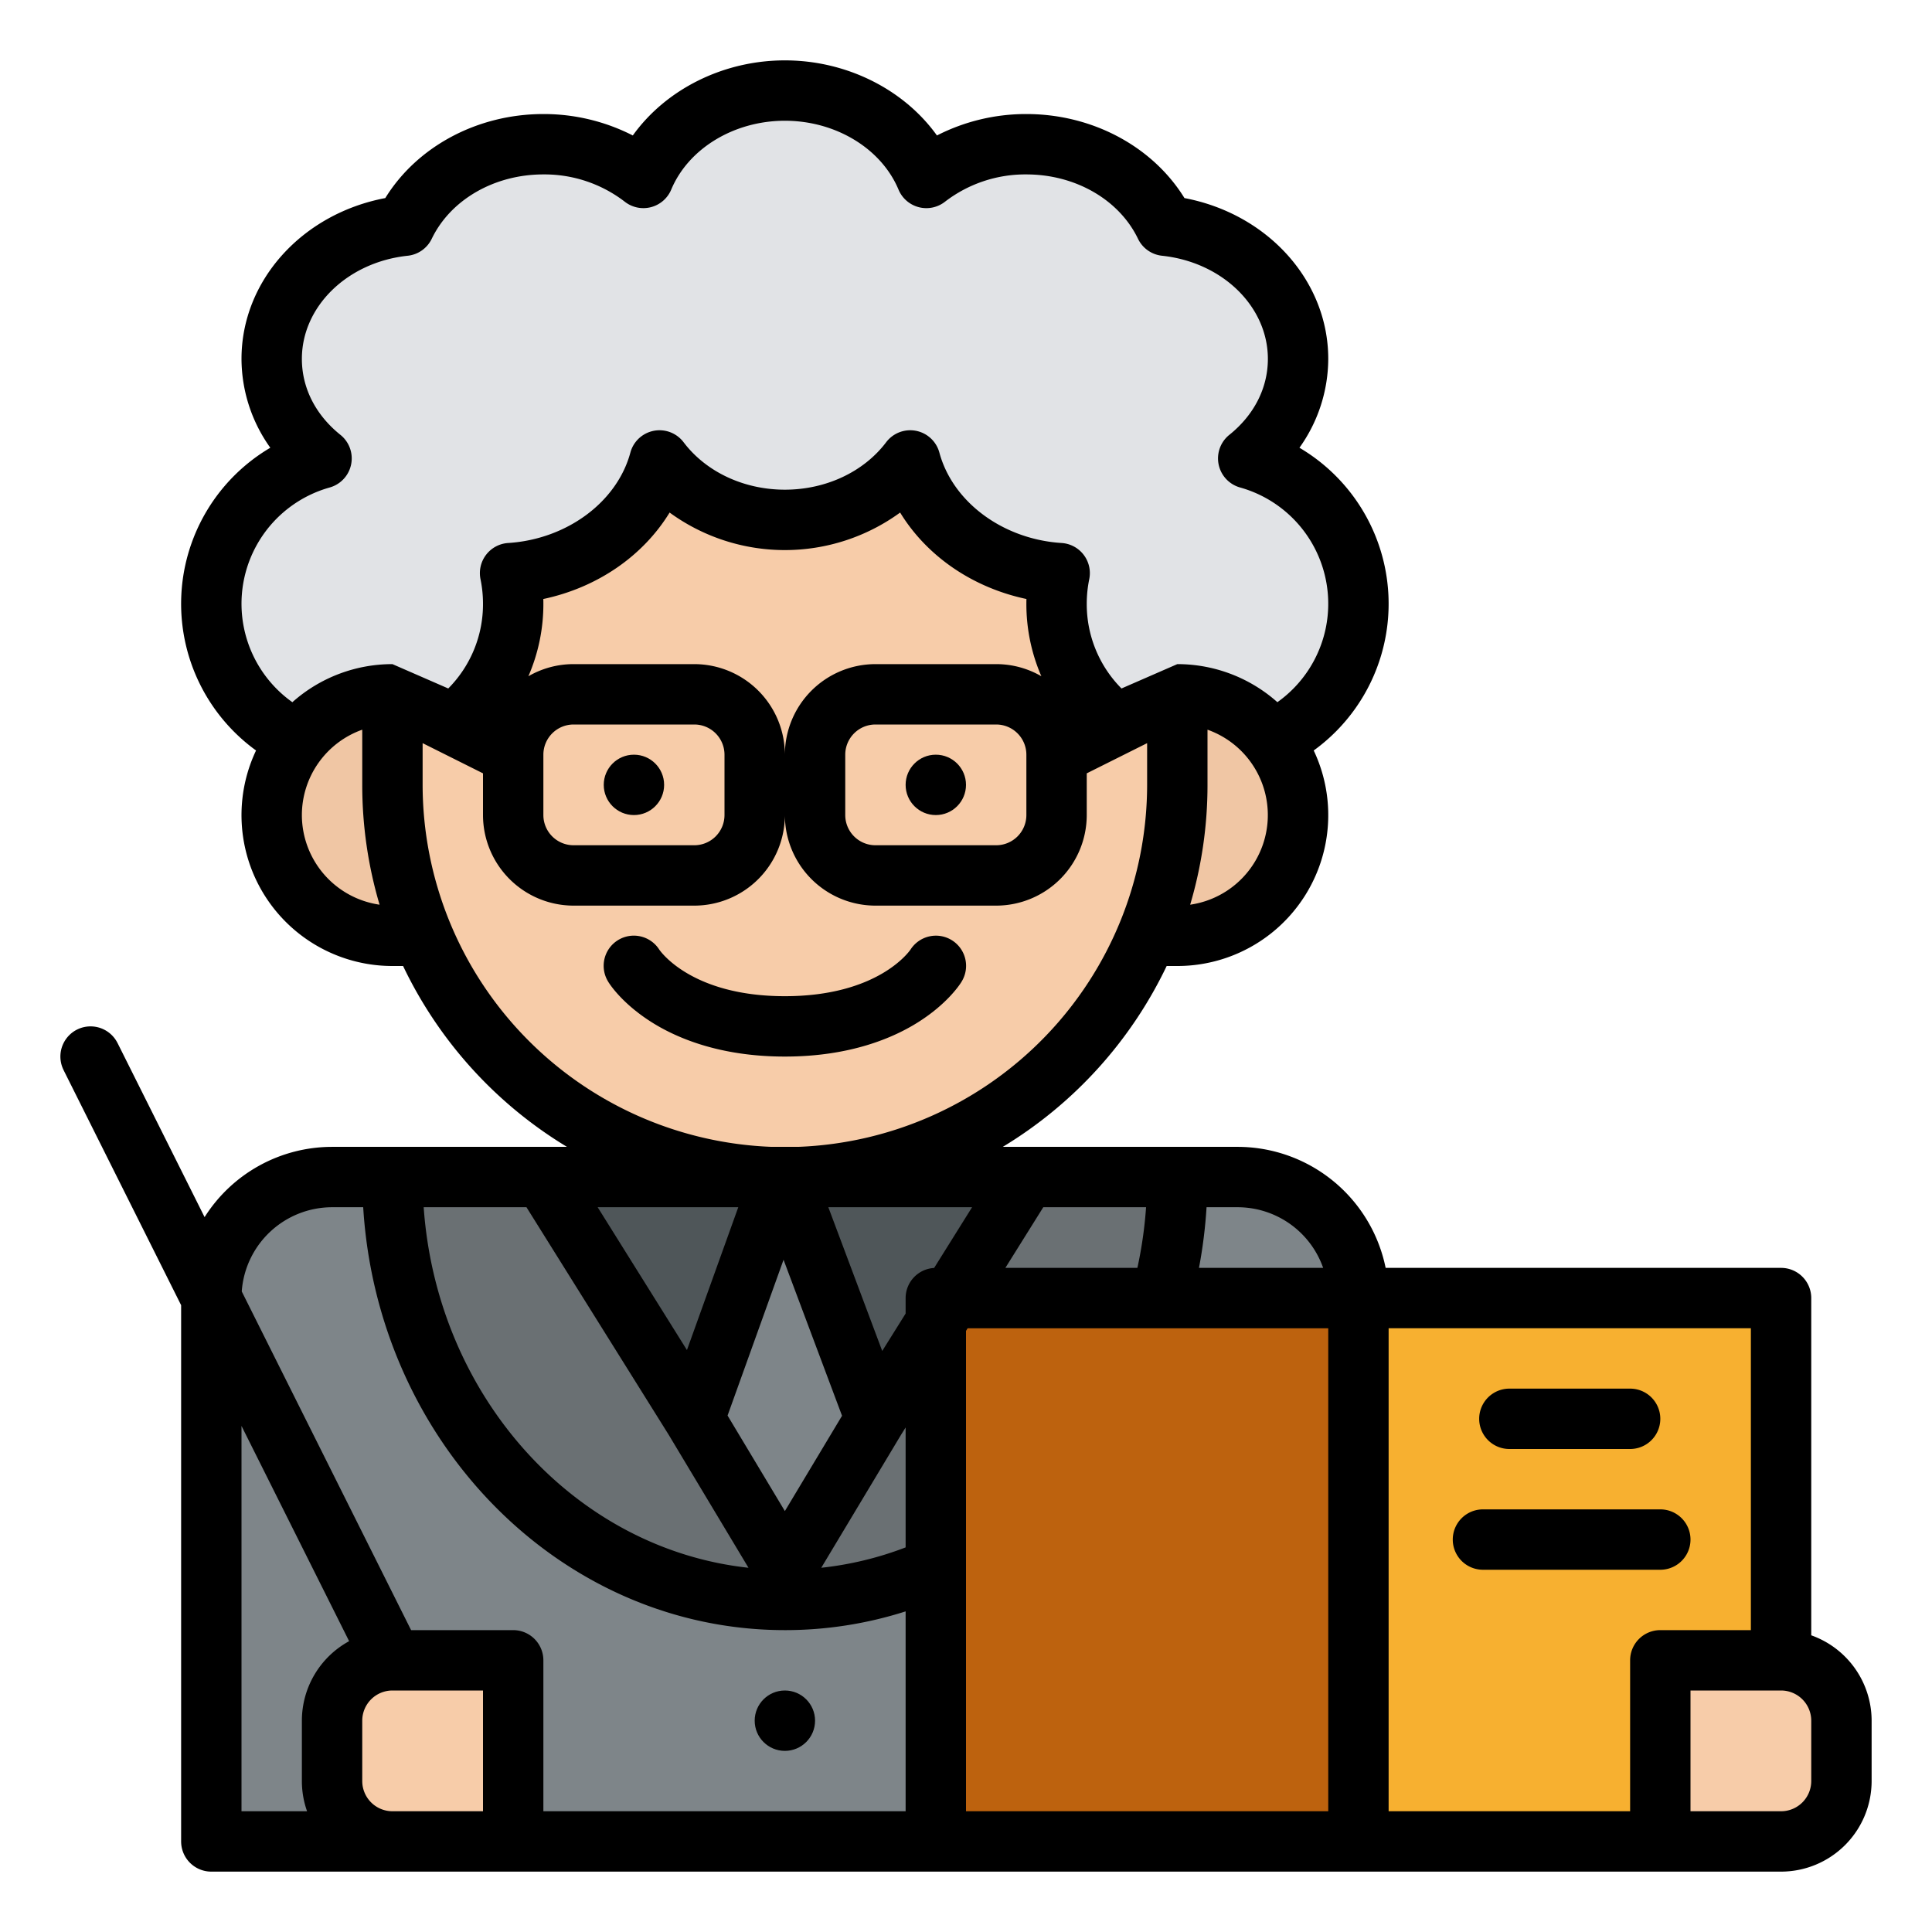
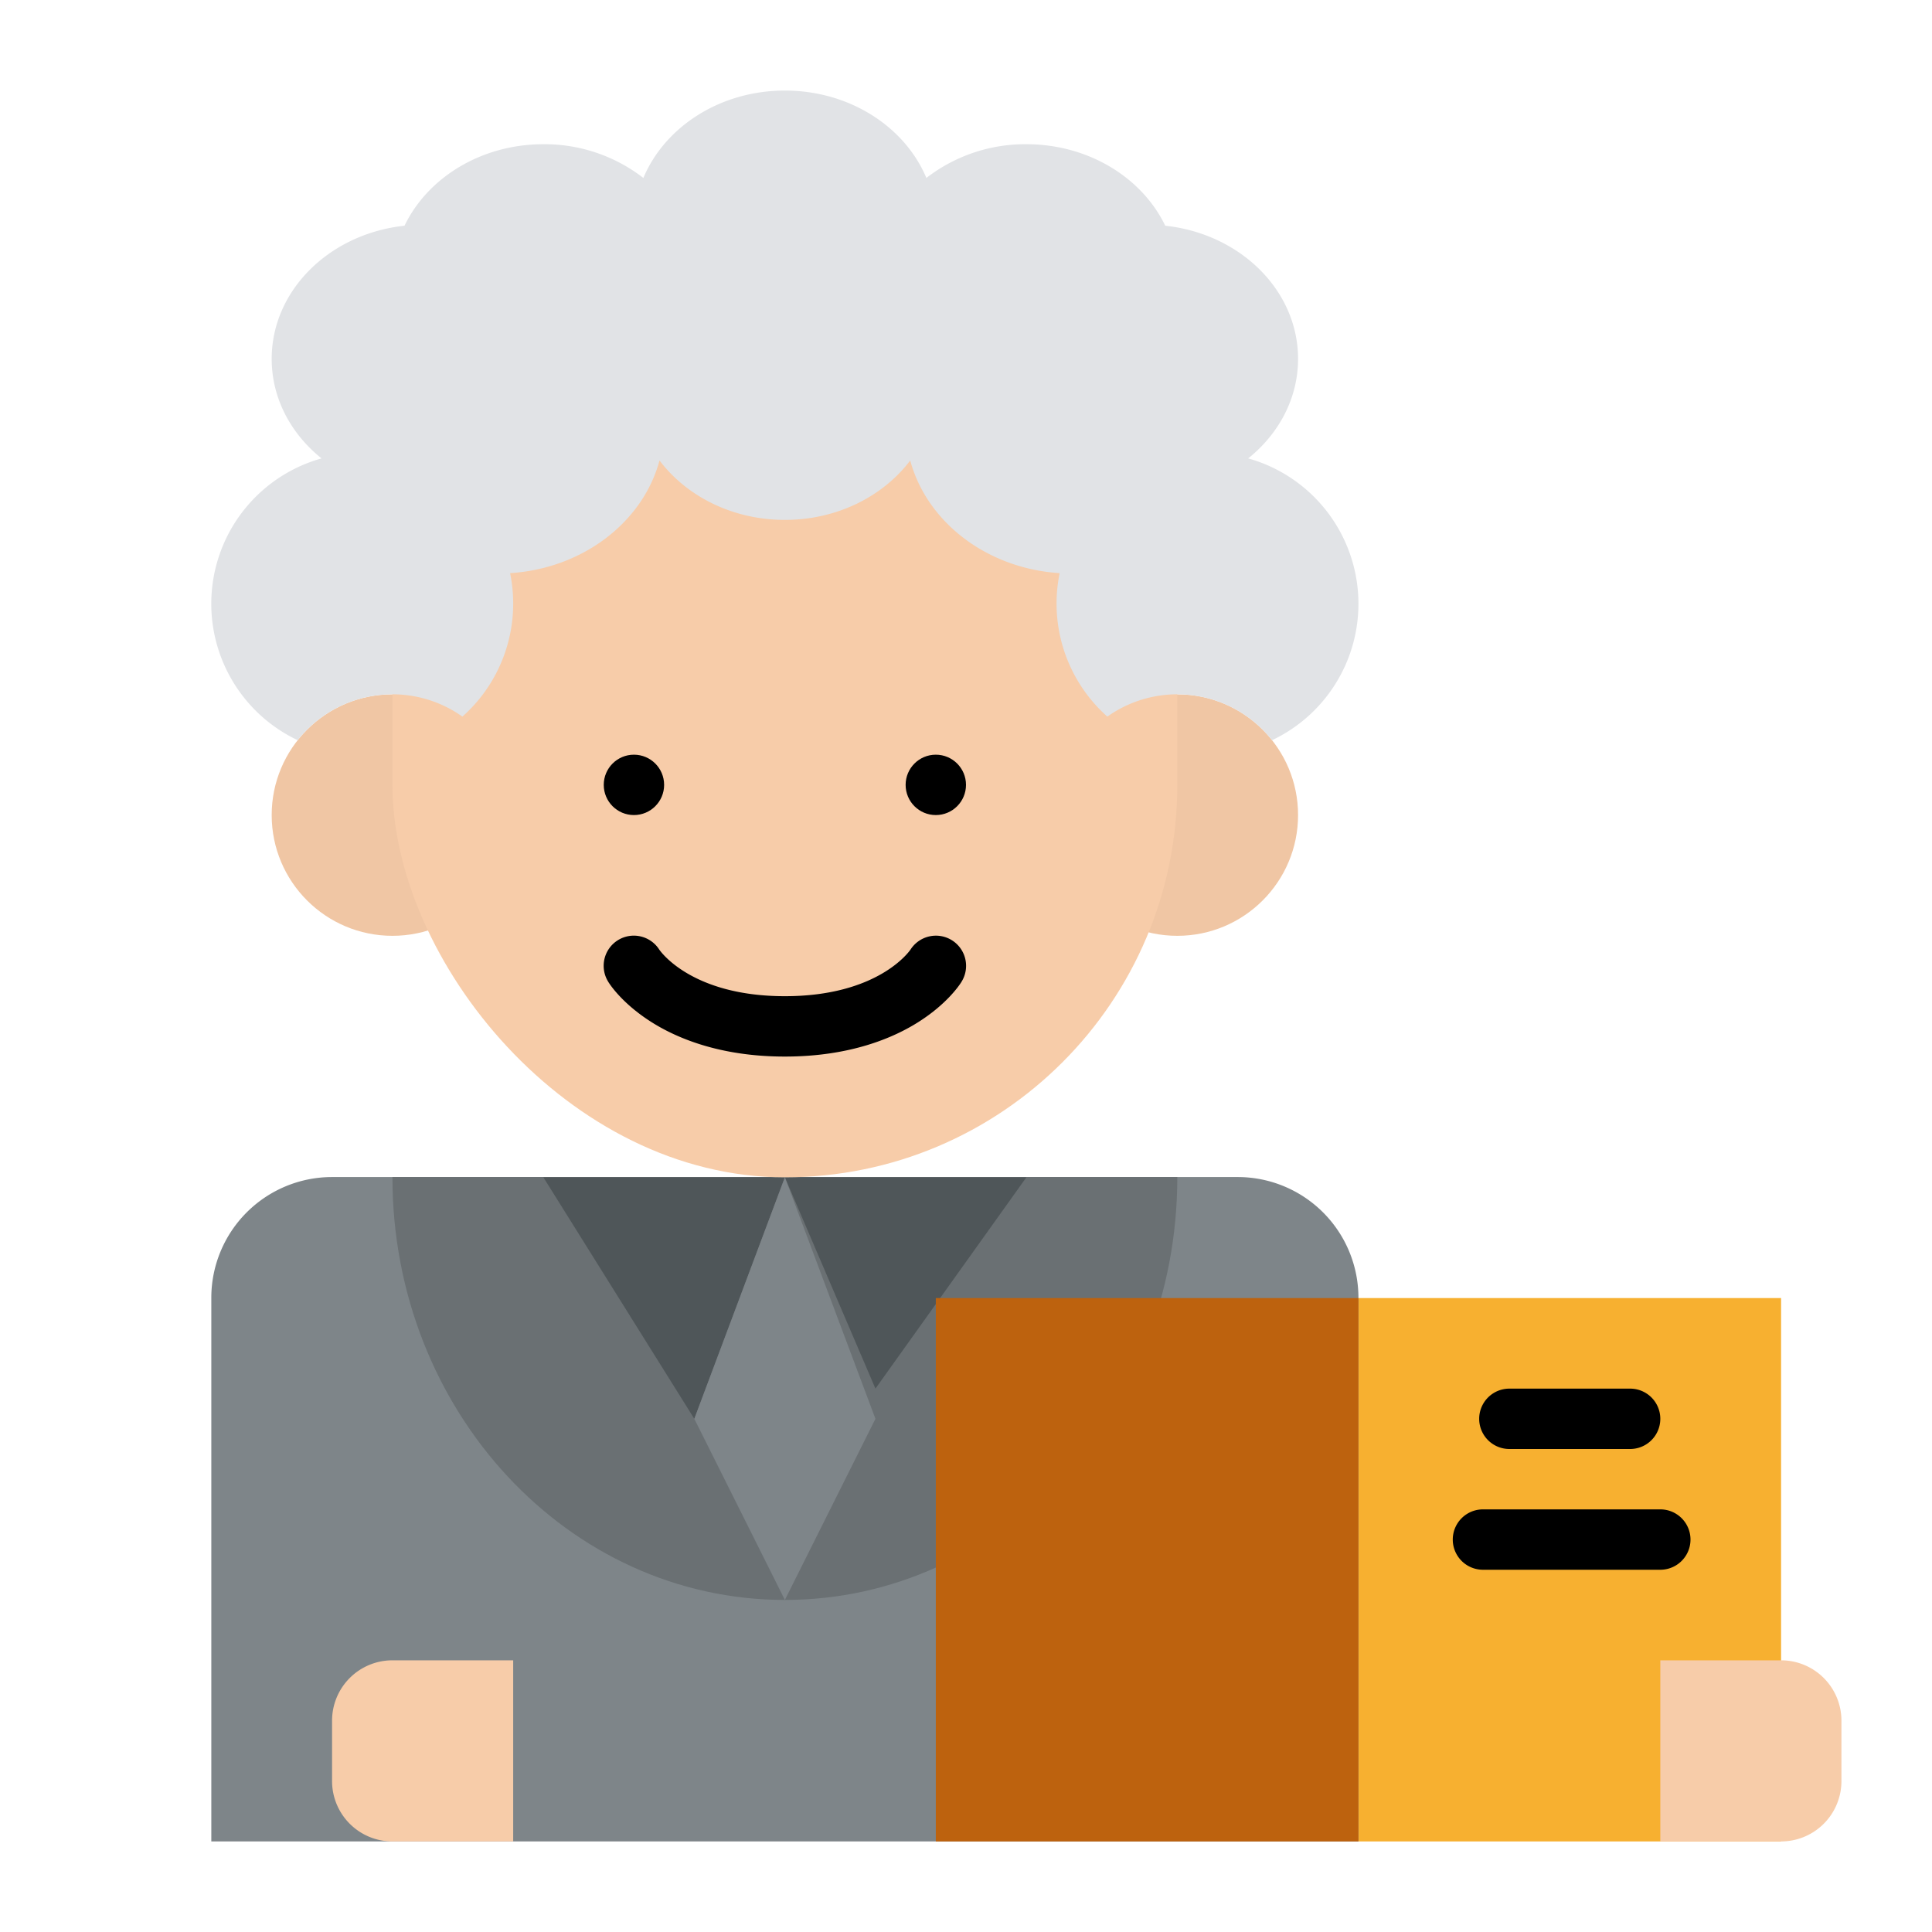
<svg xmlns="http://www.w3.org/2000/svg" id="Filled" height="512" viewBox="0 0 512 512" width="512">
  <path d="m360 343.93v144.07h-304v-144.07a32 32 0 0 1 32-32h240a32 32 0 0 1 32 32z" fill="#7e8589" />
  <path d="m312 311.93v.07c0 61.86-46.559 112-104 112s-104-50.14-104-112v-.07z" fill="#6a7073" />
  <path d="m208 312-24 64-40-64z" fill="#4f5659" />
  <path d="m208 312 24 56 40-56z" fill="#4f5659" />
  <path d="m104 440h16a16 16 0 0 1 16 16v32a0 0 0 0 1 0 0h-48a0 0 0 0 1 0 0v-32a16 16 0 0 1 16-16z" fill="#f7cca9" transform="matrix(0 -1 1 0 -352 576)" />
  <circle cx="312" cy="216" fill="#f0c6a4" r="32" />
  <circle cx="104" cy="216" fill="#f0c6a4" r="32" />
  <rect fill="#f7cca9" height="240" rx="104" width="208" x="104" y="72" />
  <path d="m360 344h112v144h-112z" fill="#f7b030" />
  <path d="m456 440h16a16 16 0 0 1 16 16v32a0 0 0 0 1 0 0h-48a0 0 0 0 1 0 0v-32a16 16 0 0 1 16-16z" fill="#f7cca9" transform="matrix(0 1 -1 0 928 0)" />
-   <rect fill="none" height="32" rx="8" width="48" x="224" y="192" />
  <rect fill="none" height="32" rx="8" width="48" x="144" y="192" />
  <path d="m360 160a39.994 39.994 0 0 1 -22.89 36.16 32.018 32.018 0 0 0 -43.65-6.25 40.064 40.064 0 0 1 -12.64-38.02c-19.33-1.23-35.21-13.56-39.6-29.86-7.18 9.5-19.38 15.75-33.22 15.75s-26.04-6.25-33.22-15.75c-4.39 16.3-20.27 28.63-39.6 29.86a40.064 40.064 0 0 1 -12.64 38.02 32.018 32.018 0 0 0 -43.65 6.25 40 40 0 0 1 6.32-74.68c-8.1-6.5-13.21-15.9-13.21-26.37 0-18.19 15.38-33.18 35.2-35.29 6.11-12.7 20.28-21.6 36.8-21.6a42.747 42.747 0 0 1 26.5 8.94c5.67-13.53 20.31-23.16 37.5-23.16s31.83 9.63 37.5 23.16a42.747 42.747 0 0 1 26.5-8.94c16.52 0 30.69 8.9 36.8 21.6 19.82 2.11 35.2 17.1 35.2 35.29 0 10.47-5.11 19.87-13.21 26.37a40.011 40.011 0 0 1 29.21 38.52z" fill="#e1e3e6" />
  <path d="m248 344h112v144h-112z" fill="#bd620e" />
  <path d="m184 376 24-64 24 64-24 48z" fill="#7e8589" />
-   <circle cx="208" cy="456" r="8" />
  <path d="m400 384h32a8 8 0 0 0 0-16h-32a8 8 0 0 0 0 16z" />
  <path d="m440 400h-47a8 8 0 0 0 0 16h47a8 8 0 0 0 0-16z" />
-   <path d="m480 433.376v-89.376a8 8 0 0 0 -8-8h-104.792a40.066 40.066 0 0 0 -39.208-32.07h-62.251a112.772 112.772 0 0 0 43.43-47.93h2.821a39.985 39.985 0 0 0 36.146-57.113 47.994 47.994 0 0 0 -3.779-80.231 40.667 40.667 0 0 0 7.633-23.545c0-20.772-16.105-38.451-38.106-42.62-8.421-13.656-24.394-22.269-41.894-22.269a51.866 51.866 0 0 0 -23.7 5.678c-8.731-12.177-23.907-19.9-40.3-19.9s-31.569 7.723-40.3 19.9a51.862 51.862 0 0 0 -23.7-5.678c-17.5 0-33.473 8.613-41.894 22.269-22.001 4.169-38.106 21.849-38.106 42.62a40.658 40.658 0 0 0 7.633 23.545 47.994 47.994 0 0 0 -3.779 80.231 39.985 39.985 0 0 0 36.146 57.113h2.821a112.772 112.772 0 0 0 43.43 47.93h-62.251a39.995 39.995 0 0 0 -33.781 18.62l-23.064-46.128h-.006a7.993 7.993 0 1 0 -14.3 7.15h-.006l31.157 62.316v142.112a8 8 0 0 0 8 8h416a24.027 24.027 0 0 0 24-24v-16a24.038 24.038 0 0 0 -16-22.624zm-129.352-97.376h-32.907a128.327 128.327 0 0 0 2.007-16.07h8.252a24.038 24.038 0 0 1 22.648 16.07zm-110.648 74.076a88.888 88.888 0 0 1 -22.358 5.4l21.174-35.291 1.184-1.885zm0-66.076v4.105l-6.2 9.917-14.282-38.092h38.092l-10.058 16.093a7.992 7.992 0 0 0 -7.552 7.977zm-47.188 31.136 14.837-41.287 15.5 41.345-15.149 25.257zm-10.765-17.356-23.657-37.85h37.259zm-4.863 22.409 21.173 35.288c-46-4.994-82.541-45.323-86.076-95.547h27.241zm99.294-60.259h27.242a111.991 111.991 0 0 1 -2.3 16.07h-34.986zm38.93-80.176a111.652 111.652 0 0 0 4.592-31.754v-14.624a24 24 0 0 1 -4.592 46.378zm-228.042-110.566a8 8 0 0 0 2.854-13.943c-6.591-5.29-10.22-12.44-10.22-20.134 0-13.885 12.059-25.637 28.049-27.337a8 8 0 0 0 6.365-4.489c4.986-10.365 16.596-17.063 29.586-17.063a34.9 34.9 0 0 1 21.555 7.221 8 8 0 0 0 12.328-3.2c4.569-10.91 16.672-18.243 30.117-18.243s25.547 7.333 30.117 18.247a8 8 0 0 0 12.328 3.2 34.9 34.9 0 0 1 21.555-7.225c12.99 0 24.6 6.7 29.586 17.063a8 8 0 0 0 6.364 4.489c15.991 1.7 28.05 13.452 28.05 27.337 0 7.693-3.63 14.844-10.22 20.134a8 8 0 0 0 2.854 13.943 31.994 31.994 0 0 1 9.885 56.9 39.828 39.828 0 0 0 -26.519-10.088l-14.794 6.453a31.7 31.7 0 0 1 -9.206-22.453 32.28 32.28 0 0 1 .659-6.5 8 8 0 0 0 -7.328-9.6c-15.533-.986-28.85-10.838-32.386-23.959a8 8 0 0 0 -14.106-2.743c-5.952 7.873-15.986 12.573-26.839 12.573s-20.887-4.7-26.839-12.573a8 8 0 0 0 -14.106 2.743c-3.536 13.121-16.853 22.973-32.386 23.959a8 8 0 0 0 -7.328 9.6 32.327 32.327 0 0 1 .659 6.5 31.7 31.7 0 0 1 -9.206 22.453l-14.794-6.453a39.828 39.828 0 0 0 -26.519 10.09 31.994 31.994 0 0 1 9.885-56.9zm176.634 46.812h-32a24.028 24.028 0 0 0 -24 24 24.028 24.028 0 0 0 -24-24h-32a23.847 23.847 0 0 0 -11.972 3.213 48.017 48.017 0 0 0 3.972-19.213q0-.629-.017-1.258c14.327-3.035 26.431-11.4 33.472-22.911a51.872 51.872 0 0 0 61.09 0c7.041 11.516 19.144 19.875 33.472 22.911q-.017.629-.017 1.258a48.017 48.017 0 0 0 3.972 19.213 23.847 23.847 0 0 0 -11.972-3.213zm8 24v16a8.009 8.009 0 0 1 -8 8h-32a8.009 8.009 0 0 1 -8-8v-16a8.009 8.009 0 0 1 8-8h32a8.009 8.009 0 0 1 8 8zm-80 0v16a8.009 8.009 0 0 1 -8 8h-32a8.009 8.009 0 0 1 -8-8v-16a8.009 8.009 0 0 1 8-8h32a8.009 8.009 0 0 1 8 8zm-112 16a24.039 24.039 0 0 1 16-22.624v14.624a111.652 111.652 0 0 0 4.592 31.754 24.035 24.035 0 0 1 -20.592-23.754zm32-8v-11.056l16 8v11.056a24.028 24.028 0 0 0 24 24h32a24.028 24.028 0 0 0 24-24 24.028 24.028 0 0 0 24 24h32a24.028 24.028 0 0 0 24-24v-11.056l16-8v11.056a96.112 96.112 0 0 1 -92.506 95.93h-6.988a96.112 96.112 0 0 1 -92.506-95.93zm-24 111.93h8.251c3.823 62.485 52.479 112.07 111.749 112.07a104.875 104.875 0 0 0 32-4.969v52.969h-96v-40a8 8 0 0 0 -8-8h-27.056l-44.878-89.756a24.025 24.025 0 0 1 23.934-22.314zm-24 57.958 28.521 57.041a24.019 24.019 0 0 0 -12.521 21.071v16a23.889 23.889 0 0 0 1.376 8h-17.376zm32 94.112v-16a8.009 8.009 0 0 1 8-8h24v32h-24a8.009 8.009 0 0 1 -8-8zm160 8v-127.3l.434-.695h95.566v127.995zm176-40v40h-64v-128h96v80h-24a8 8 0 0 0 -8 8zm48 32a8.009 8.009 0 0 1 -8 8h-24v-32h24a8.009 8.009 0 0 1 8 8z" />
  <path d="m243.562 270.738c7.393-4.731 10.645-9.575 11.222-10.5h-.006a7.993 7.993 0 1 0 -13.556-8.472h-.006l.075-.117c-.341.498-8.644 12.351-33.291 12.351s-32.95-11.853-33.291-12.357l.075.117h-.006a7.993 7.993 0 1 0 -13.556 8.472h-.006c.577.923 3.829 5.767 11.222 10.5 6.602 4.231 18.13 9.268 35.562 9.268s28.96-5.037 35.562-9.262z" />
  <circle cx="248" cy="208" r="8" />
  <circle cx="168" cy="208" r="8" />
</svg>